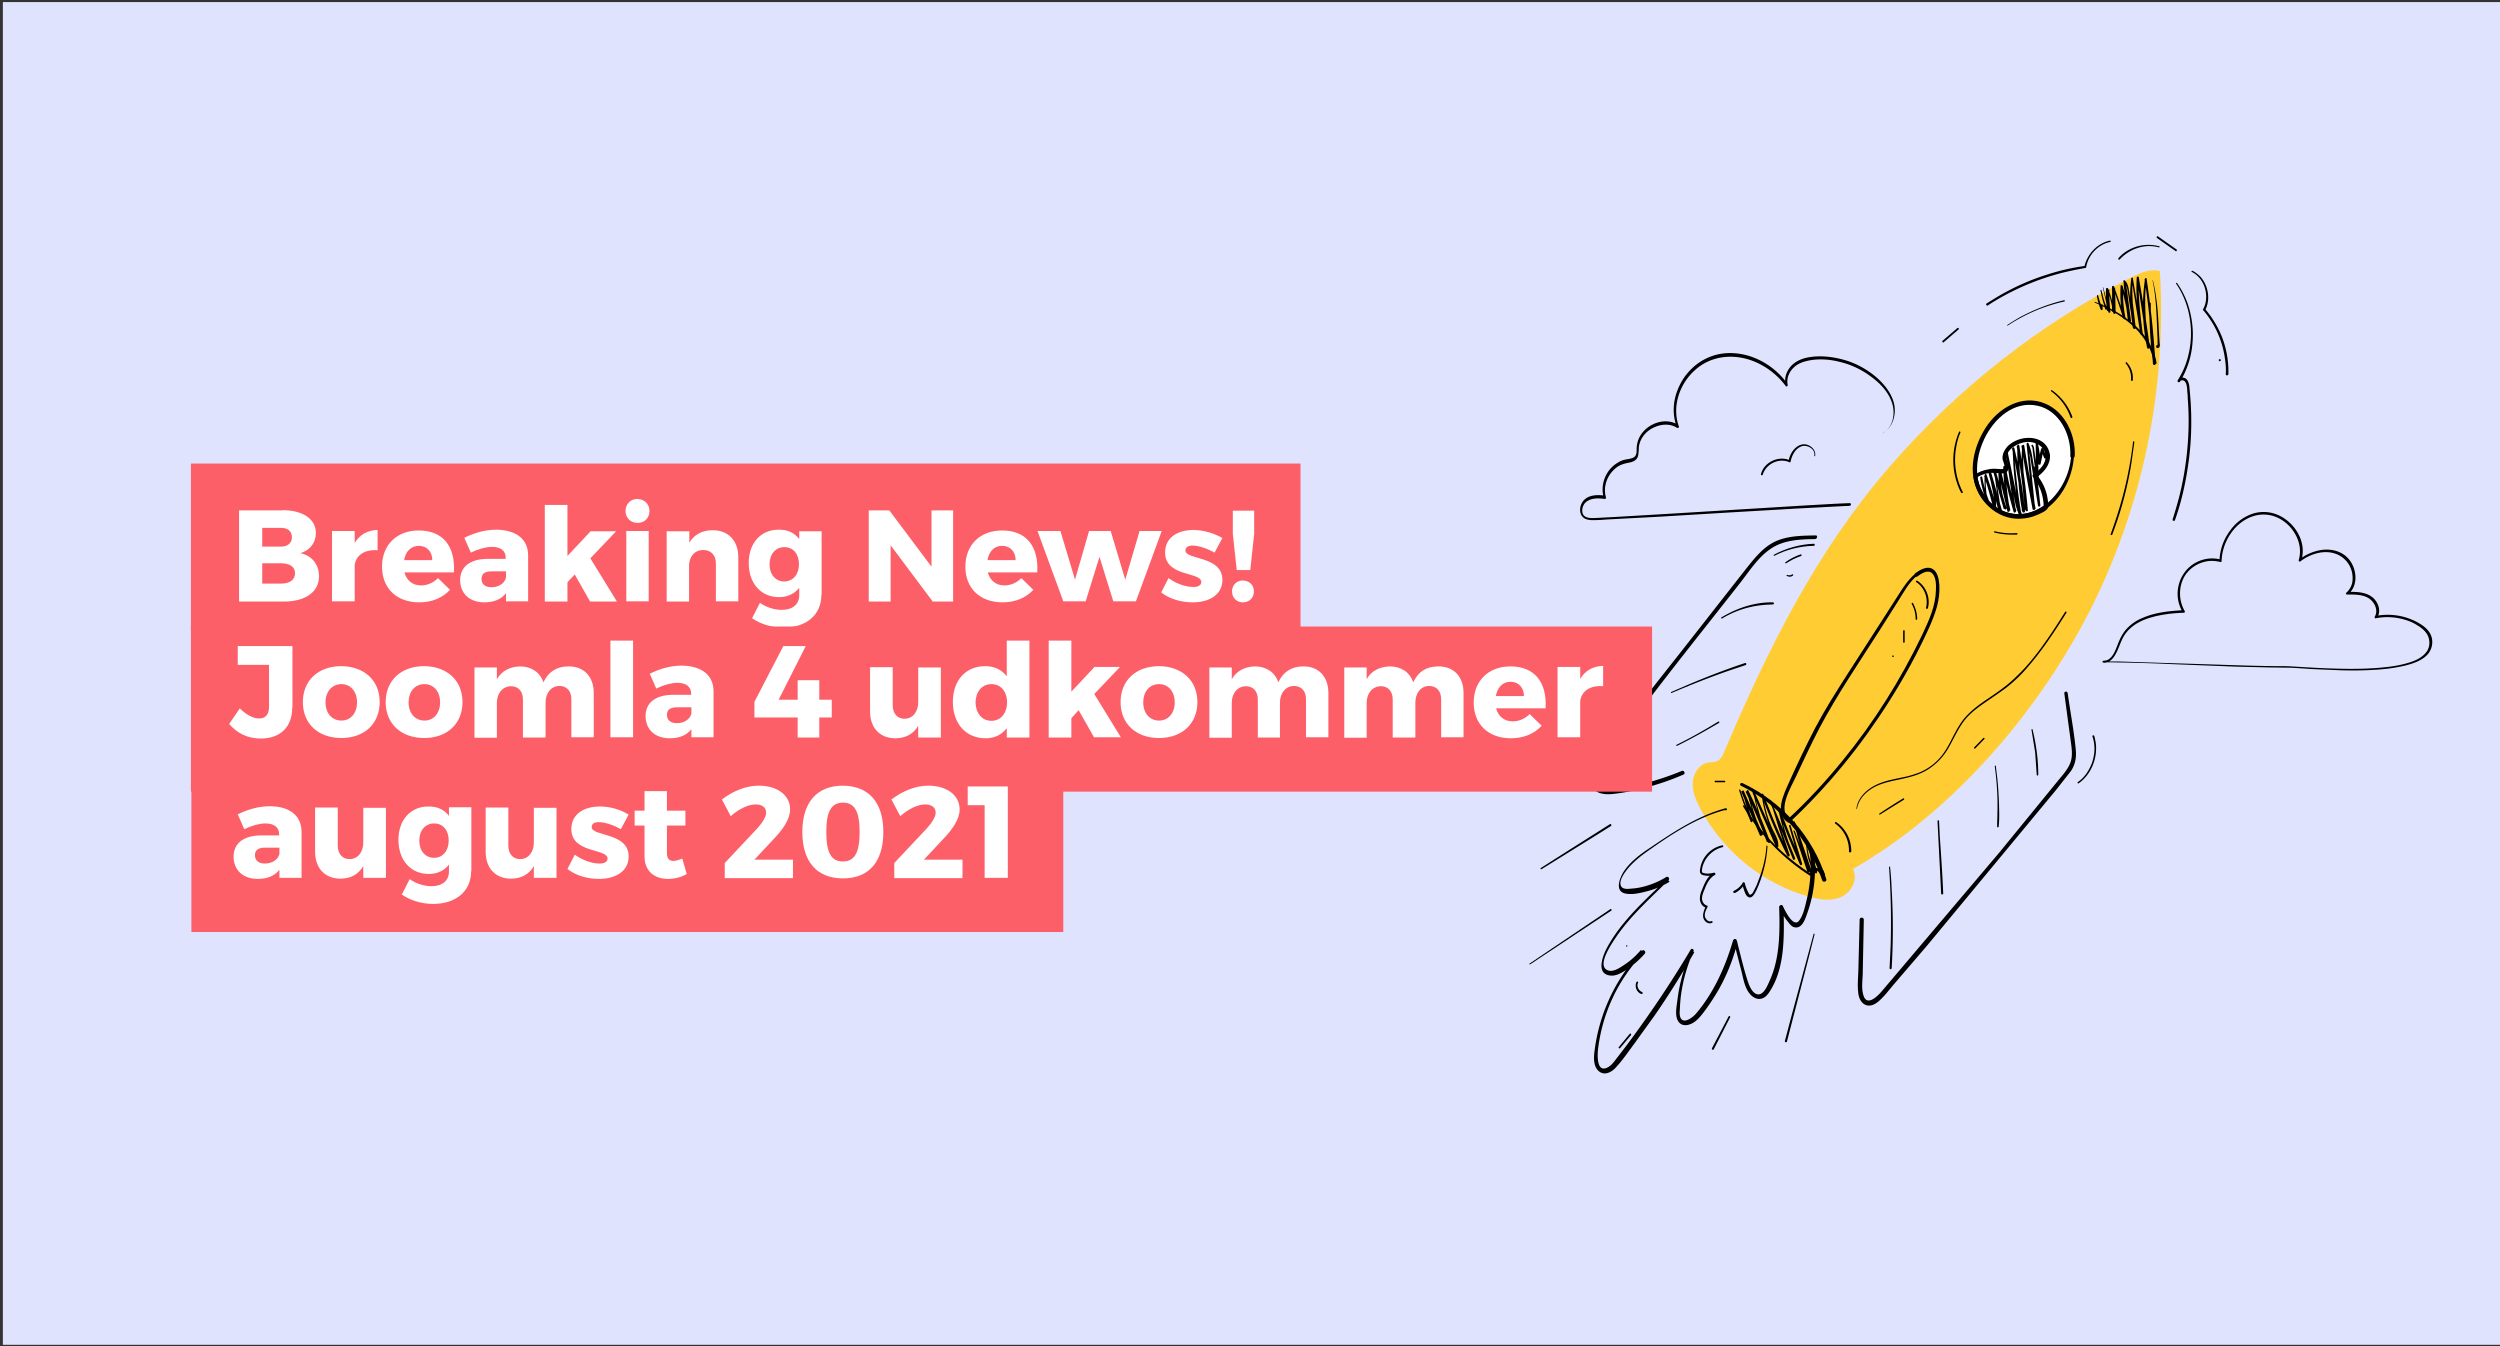
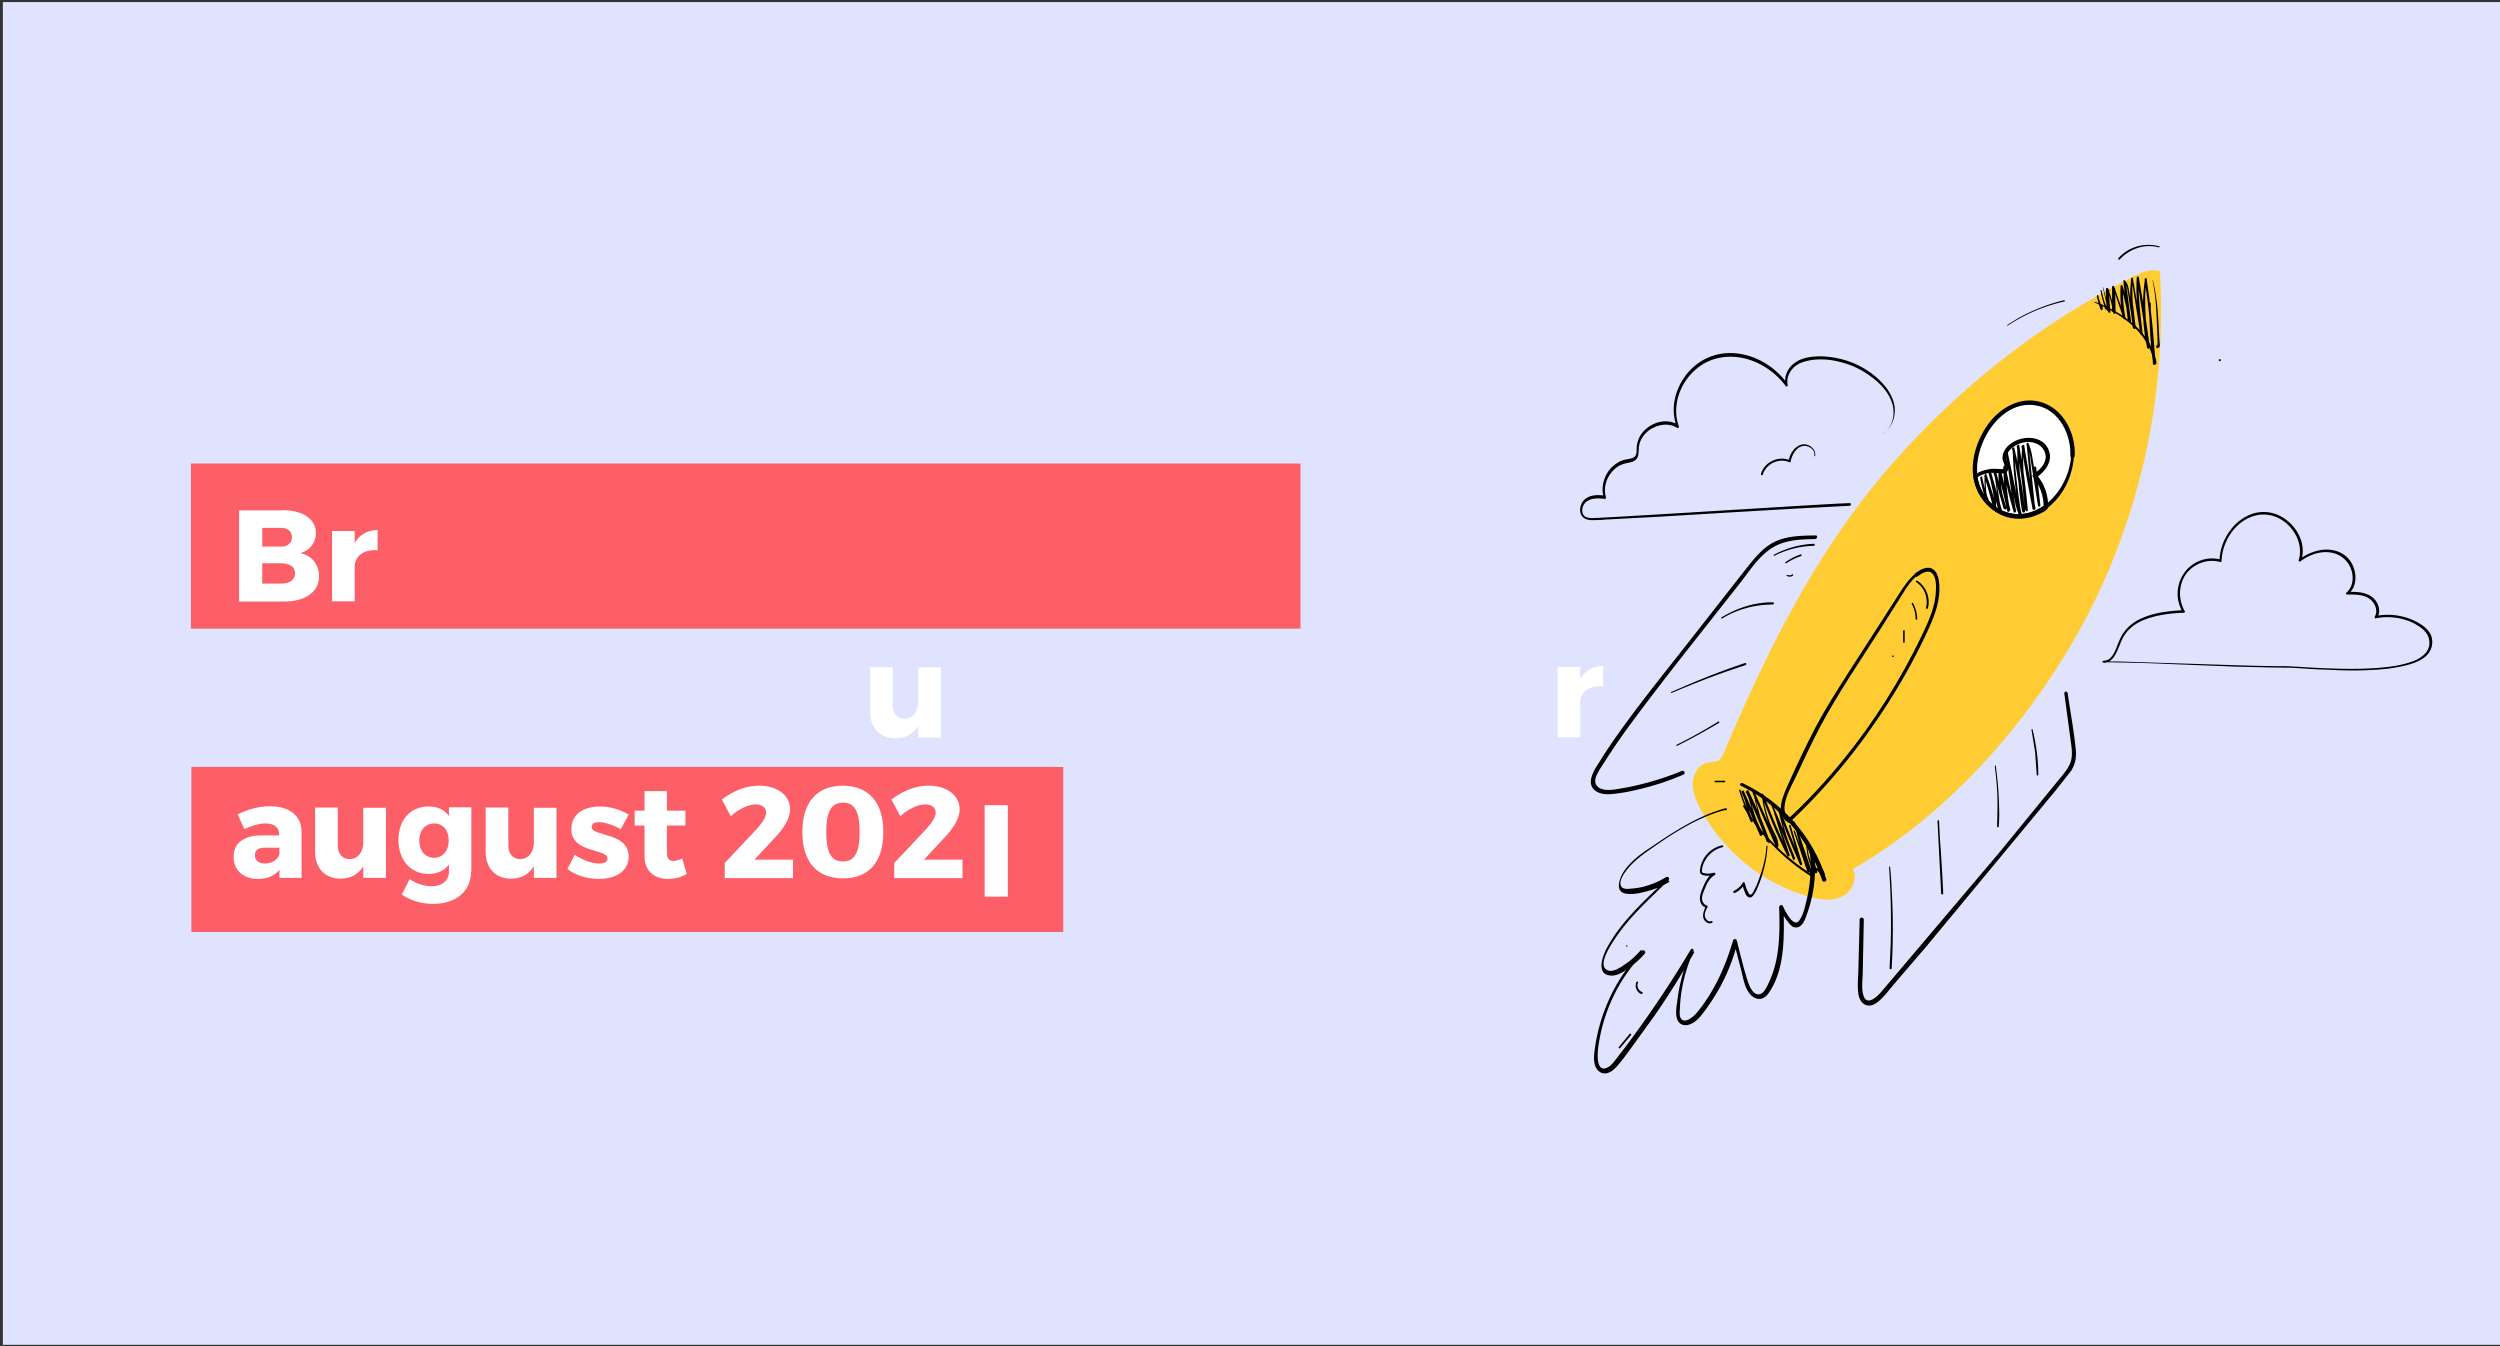
<svg xmlns="http://www.w3.org/2000/svg" viewBox="0 0 960 517">
  <rect x="0" y="0" width="960" height="517" fill="#333333" stroke="none" />
  <path fill="#e0e3fe" d="M1.1.8h960v515.6H1.1z" />
  <path d="M829.2 94.6a15.69 15.69 0 0 0-12.8 2c-1.1.7-2 1.5-2.9 2.5-.3.4.2.9.5.5 3.8-4.1 9.6-6.1 15-4.6.1 0 .2 0 .3-.2.1-.1 0-.2-.1-.2zM624.7 363.5c.1 0 .3-.1.2-.3 0-.1-.1-.2-.2-.3-.1 0-.3.1-.2.3-.1.2 0 .3.2.3zm-2.6 39l4.2-5c.3-.3-.2-.8-.5-.5l-4.2 5.1c-.2.2.2.7.5.4z" />
  <path fill="#fc3" d="M802.2 235.1c-20.1 39.1-52.7 76.9-90.7 98.6 2.1 3.8-.5 8.9-4.4 10.7s-8.4 1.1-12.5-.1c-17.8-5-32.8-17.2-41.7-33.8-1.6-3-3-6.3-2.9-9.8.1-3.4 2.2-7 5.5-7.8 1.5-.3 3.1-.1 4.4-.9 1-.7 1.6-1.9 2.1-3.1 16.9-39.7 35.4-77.2 63.7-109.8 26.1-30 57.8-55 93-72.7 3.3-1.7 7.1-3.3 10.7-2.3 2.7 45.6-6.7 90.8-27.2 131z" />
  <path d="M668.5 301.7c14.8 7.3 26 20.4 31.2 36.3.3 1 1.9.6 1.6-.4-5.1-16.4-17-29.7-32.2-36.9-.7-.3-1.3.7-.6 1h0z" />
  <path d="M662.5 310.4c-10.6 2.9-19.8 9-28.8 15.1-3.8 2.5-7.6 5.3-10.2 9.2-1.7 2.7-3.6 7.9 1.1 8.5 2.7.4 5.8-.4 8.4-1.1 2.9-.8 5.6-2 8.1-3.5l-.9-1.2c-8.4 8.2-17.6 16.2-23.2 26.7-1.6 3-4.2 9.9 1.3 10.5 2.3.3 4.6-1.1 6.5-2.4 2.5-1.7 4.8-3.7 6.8-6 .6-.7-.4-1.8-1.1-1.1-10 10.4-16.4 24-18.2 38.5-.3 2.4-.5 5.6 1.4 7.5 2.2 2.2 5.1.7 6.8-1.2 2.6-2.8 4.9-6.2 7.2-9.3l7.5-10.4c5.5-7.9 10.6-16.1 15.4-24.5l-1.1-.7c-2.8 6.1-4.6 12.6-5.4 19.2-.3 2.4-1.1 6.1.5 8.2 1.2 1.6 3.2 1.5 4.9.7 2.3-1.1 3.8-3.2 5.4-5.3a88.21 88.21 0 0 0 5.3-8.2c3.1-5.6 5.5-11.6 7-17.9h-1.4l2.7 10.4c.7 2.6 1.1 5.4 2.3 7.8 1.9 3.8 5.7 5.3 8.4 1.4 6.4-9.3 5.9-22 5.7-32.9l-1.4.4c.7 1.7 1.6 3.3 2.7 4.7.8 1 1.7 2.4 3 2.6 2.7.5 3.9-2.9 4.6-4.9 2.7-7.3 3.7-15.2 2.9-22.9-.1-1-1.7-1.1-1.6 0 .5 5.9 0 11.8-1.4 17.5-.6 2.5-1.3 5.8-2.9 7.8-2.2 2.7-5.4-4-6.2-5.7-.3-.7-1.4-.3-1.4.4.3 9.5.3 19.7-3.7 28.4-.8 1.8-2.3 5.6-4.7 5.1-1.9-.4-3-3.1-3.6-4.8-1.7-5.2-2.9-10.6-4.3-15.9-.1-.4-.5-.6-.9-.5-.2.1-.4.3-.5.5-2.9 10-7.4 20.1-14.2 28.1-1.2 1.4-5 4.5-6.1 1.3-.4-1.2-.1-2.7-.1-3.9.1-1.5.2-3 .4-4.5.8-5.8 2.4-11.4 4.8-16.7.4-.8-.7-1.5-1.1-.7-7.6 12.8-15.9 25.1-24.8 37l-3.3 4.3c-1.1 1.4-2.2 3.1-3.8 3.9-4.1 2.1-3.9-4.3-3.7-6.6 1.6-14.2 7.8-27.3 17.6-37.4l-1.1-1.1c-1.7 2-3.6 3.8-5.8 5.3-1.8 1.2-4.7 3.4-6.9 2.5-4.6-1.8 1.9-10.8 3.4-13.1 5.6-8.1 13-14.6 19.9-21.5.3-.3.3-.8 0-1.1-.2-.2-.6-.3-.9-.1-2.6 1.6-5.4 2.8-8.4 3.6-1.5.4-3.1.7-4.7.8-1.1.1-3 .4-3.9-.5-2-2.1 1.8-6.7 3.2-8.2 1.8-1.9 3.8-3.6 5.9-5.1 9.3-6.6 19.2-13.3 30.3-16.3 1.4.3 1.1-.9.3-.7h0zm-3.8-10h3.5c.2 0 .3-.2.3-.3 0-.2-.1-.3-.3-.3h-3.5c-.2 0-.3.1-.3.3.1.2.2.3.3.3z" />
  <path d="M669.3 309.6c6.5 10.9 15.4 20.2 26.1 26.9.4.3.8-.4.4-.7-8.2-5.2-15.5-11.8-21.4-19.6-1.7-2.2-3.2-4.5-4.6-6.9-.3-.1-.7.1-.5.3z" />
  <path d="M667.8 303.4c1.3 4.2 2.8 8.2 4.5 12.2a.34.34 0 0 0 .6-.3l-1.8-5.8-1.9-5.8-.6.2 7.2 16.9c.2.4.9.1.8-.3-1-2.8-2.1-5.5-3-8.3l-2.6-8.5-.7.3c3.1 6.3 5.8 12.8 8.2 19.4l.8-.2c-2.4-6.2-4.3-12.6-5.9-19.1l-.5.2 9.1 21c.1.2.4.3.6.1.1-.1.2-.1.2-.2.4-2.7-1.4-5.1-2.4-7.4-1.1-2.6-2-5.2-2.6-8-.4-1.6-.7-3.1-.9-4.7l-.6.1c2.4 6.2 4.8 12.4 7.6 18.4.8 1.7 1.6 3.4 2.5 5.1.1.2.4.3.6.1.2-.1.2-.3.2-.5-1.1-3.5-2.3-6.9-3.5-10.3l-3.6-10.3-.5.1 7 17.4c.6 1.6 1.3 3.2 1.9 4.8.2.4.9.1.7-.3-2.5-6.1-4.5-12.4-5.8-18.9l-.7.2c2 5.5 4.2 11 6.5 16.4.7 1.5 1.3 3.1 2 4.6.2.5 1 .1.8-.4l-4.4-14.6c-.1-.2-.2-.3-.4-.2s-.3.2-.2.4l4.2 14.7.8-.4-4.4-10.3-4.1-10.4c-.1-.2-.3-.3-.4-.2-.2.1-.3.2-.2.4 1.4 6.4 3.3 12.8 5.7 18.9l.8-.2c-2.3-5.8-4.8-11.5-7.2-17.2a100.86 100.86 0 0 1-2-4.9c-.1-.3-.5-.1-.4.2 1.2 3.4 2.2 6.9 3.3 10.4l3.4 10.4.8-.3c-3.1-5.8-5.6-11.9-8.1-18.1l-2.1-5.2c-.1-.3-.7-.3-.6.1.4 3.5 1.2 6.9 2.3 10.2.6 1.6 1.2 3.3 2 4.8.7 1.6 1.6 3.2 1.4 5l.8-.2-9.3-20.9c-.1-.3-.6-.1-.5.2.7 3.3 1.5 6.5 2.5 9.7.9 3.2 2 6.4 3.2 9.5.2.5 1 .3.8-.2-2.4-6.7-5.2-13.2-8.3-19.6-.2-.4-.8-.1-.7.3l2.5 8.6c.9 2.8 1.9 5.6 3.1 8.4l.7-.4-7.4-16.8c-.1-.3-.7-.1-.6.2.6 1.9 1.1 3.9 1.7 5.9l1.8 5.8.6-.3a88.31 88.31 0 0 1-4.8-12c-.2-.2-.6-.1-.5.1h0zm20.9 15.7l2.7 7.8 2.6 7.8c.2.5.9.3.8-.2L692 325l-1.4-4.7-1.5-4.8-.4.1c.4 1.7 1.1 3.4 1.6 5.1l1.6 5 3.3 10.2a.55.55 0 0 0 .5.3c.1 0 .2-.1.2-.2 1.2-1.7-.1-3.9-.7-5.5-.8-2.3-1.2-4.7-1.3-7.1l-.5.1 2 5.7 1.5 5.9a.55.55 0 0 0 .5.3c.1 0 .2-.1.3-.3l.3-1.3-.6.2c.7.4 1.2 1.1 1.6 1.8.1.2.4.3.5.1l.2-.2.4-1.2-.7.1.6 1.3c.2.5.9.1.7-.4l-.6-1.3c-.1-.2-.4-.3-.5-.1l-.2.2-.4 1.2.7-.1c-.4-.9-1.1-1.6-1.9-2.1-.2-.1-.4 0-.5.2v.1l-.3 1.3h.8c-1-3.9-2.2-7.8-3.7-11.5-.1-.3-.5-.3-.5.1a24.44 24.44 0 0 0 .9 6.6c.3 1 .7 1.9 1 2.9.3.9.5 1.9-.1 2.7l.7.1-3.4-10.1-1.7-5c-.6-1.7-1.1-3.4-1.8-5.1-.1-.3-.5-.2-.4.1.6 1.6.9 3.3 1.3 4.9s.9 3.1 1.3 4.7l2.8 9.5.8-.2c-.9-2.6-2-5.2-2.9-7.7l-2.9-7.8c-.3-.3-.6-.2-.5 0h0zm-27.3 5.5c-2.5.5-4.8 1.9-6.4 4-.8 1-1.4 2.2-1.8 3.5-.2.6-.3 1.3-.4 1.9-.1.7 0 1.3.5 1.7.6.5 1.6.5 2.3.6 1 0 1.9-.1 2.9-.3l-.4-.9c-2.4 1.3-3.5 4-4.5 6.5-.6 1.4-1.1 3-.7 4.5.3 1.2 1.2 2.3 2.5 2.5l-.4-.6c-.6 1.5-1.5 3.4-.7 5 .6 1.2 2 2 3.2 1.3.4-.2 0-.7-.3-.6-1 .5-2-.5-2.4-1.4-.5-1.3.3-2.9.9-4 .1-.2 0-.5-.2-.6h-.1c-1-.3-1.7-1.3-1.8-2.4-.1-1.4.5-2.7 1-3.9.8-2.1 1.9-4.3 3.9-5.4.5-.3.1-1-.4-.9-1.3.4-2.8.5-4.1.1-.6-.2-.5-.9-.4-1.5s.2-1.1.4-1.6a10.8 10.8 0 0 1 4.1-5.3c1-.7 2.2-1.2 3.4-1.5.4-.2.3-.7-.1-.7h0zm16.9.3c-.2 3.4-.9 6.7-1.9 9.9-.5 1.6-1.1 3.1-1.7 4.7-.3.8-.7 1.5-1.1 2.3-.3.6-.6 1.4-1.3 1.7-.4.2-.6-.1-.8-.5l-.6-1.2c-.4-.9-.7-1.8-.9-2.7-.1-.2-.3-.4-.6-.3-.1 0-.2.1-.2.2-.8 1.4-2 2.4-3.4 3.1-.5.2-.1 1 .4.8 1.5-.7 2.8-1.9 3.7-3.4l-.8-.1c.1.9.4 1.8.7 2.7.3.7.6 1.7 1.3 2.2 1.6 1.2 2.7-1.2 3.3-2.3 1.6-3.4 2.7-7 3.5-10.7.4-2.1.7-4.2.8-6.2.1-.5-.4-.5-.4-.2h0zm-49.9 52.2c-.8 1.7.1 4 1.9 4.6.5.1.7-.6.2-.8-1.3-.5-2.1-2.2-1.5-3.5.1-.2 0-.4-.1-.5-.2 0-.4.1-.5.2h0zm164.3-110.8l2.4 17.8c.4 3 1 6.2-.2 9.1-1.1 2.6-3.1 4.7-4.8 6.8l-22.3 27.3-45.5 53.7c-1.8 2-5.6 5.5-6.8 1-.8-2.7-.2-6-.2-8.8l.4-20c0-1.1-1.6-1.1-1.6 0l-.5 19.7c-.1 2.8-.4 5.8 0 8.6.2 1.7 1 3.5 2.6 4.3 1.9.9 3.8-.1 5.3-1.4 2.2-1.9 4-4.4 5.9-6.6l12.6-14.7 49.4-59.6 5.9-7.5c1.6-2.5 2.1-5.1 1.8-8.1-.7-7.3-2.1-14.5-3.1-21.7-.2-1-1.4-.7-1.3.1h0zm-95.5-60.7c-5.1.1-10.4.1-15.2 2.2-4.9 2.2-8.2 6.5-11.5 10.6l-23.6 30.1c-7.6 9.7-15.3 19.2-22.5 29.1-3.6 4.9-7.1 9.9-10.3 15.1-2 3.1-5.5 8.4-1.1 11.2 1.8 1.1 4.1 1.2 6.1 1 3-.3 6-.8 8.9-1.5 6.3-1.4 12.6-3.4 18.5-6 .8-.3.2-1.7-.6-1.4-5.1 2.1-10.2 3.8-15.5 5.1-2.3.6-4.7 1.1-7 1.5-2.4.4-5 1-7.4.6-2.8-.5-4.2-2.4-3-5.3 1.1-2.4 2.7-4.6 4.1-6.8 2.9-4.5 6-9 9.2-13.3 13.6-18.4 28-36.2 42.1-54.2 3.5-4.5 6.8-9.7 11.6-12.9 5-3.4 11.2-3.6 17-3.7 1-.2 1-1.5.2-1.4h0z" />
  <path d="M735.6 220.2c-2.6 2.1-4.4 4.8-6.2 7.6l-6.8 10.6-13.4 20.8c-4.2 6.6-8.4 13.2-12.1 20.2-3.6 6.9-6.9 13.9-10.1 21-1.9 4.3-5.8 11.9-.5 15.4.3.2.6.1.8-.1 14.6-13.7 27.4-29.4 38.2-46.5 5.7-9 10.8-18.3 15.2-28 2.4-5.4 4.4-10.7 4-16.7-.2-2.1-.6-4.7-2.4-5.9-2.2-1.5-5 .2-6.8 1.5-.8.6 0 1.8.7 1.3 1.5-1.1 4.2-3 5.9-1.1 1.3 1.5 1.4 4.2 1.3 6.1-.1 6.4-2.7 11.8-5.3 17.4-8.3 17.3-18.5 33.5-30.5 48.2-6.5 8-13.5 15.6-21.1 22.6l.8-.1c-5.1-3.3.6-12.5 2.3-16.2 2.9-6.3 5.9-12.6 9.1-18.8 6.9-13 15.2-25.1 23.1-37.5l6.9-10.9c2.2-3.4 4.2-7.4 7.4-10 .7-.3.1-1.3-.5-.9zm-54.2-6.8c4.7-2.4 9.8-3.7 15.1-3.8.5 0 .5-.8 0-.8-5.3.2-10.6 1.7-15.3 4.2-.3.2 0 .6.2.4zm4.5 2.9c1.8-1.2 3.7-2.1 5.7-2.8.4-.1.2-.8-.2-.6-2.1.7-4 1.7-5.8 3-.2.2 0 .6.3.4h0z" />
  <path d="M686 221c.7.6 1.8.6 2.5 0 .1-.1.1-.3 0-.4s-.3-.1-.4 0h0s-.1.1 0 0c0 0-.1 0-.1.1 0 0-.1 0-.1.1h-.1c-.1 0-.2 0-.2.1h-.1c-.1 0 .1 0 0 0h-.1-.1-.1s-.1 0 0 0h-.1-.1-.1-.1c-.1 0-.2-.1-.2-.1-.1-.1-.3 0-.4.1-.3-.1-.3 0-.2.1h0zm-44.1 45.1c7.3-3.1 14.6-6 22.1-8.6l6.3-2.1c.5-.2.3-.9-.2-.8-7.5 2.5-15 5.4-22.3 8.5l-6 2.6c-.3.1-.1.5.1.4h0zm2.1 20.3c5.5-2.7 10.8-5.7 16.1-8.8.1-.1.2-.3.1-.4s-.3-.2-.4-.1c-5.2 3.2-10.5 6.2-16 8.9-.3.1 0 .5.2.4h0zm17.3-48.9c4.6-2.8 9.7-4.5 15-5.1 1.5-.2 3-.2 4.5-.3.2 0 .4-.2.4-.4s-.2-.4-.4-.4c-5.4-.1-10.8 1.3-15.7 3.6-1.4.7-2.8 1.4-4.1 2.2-.1.1-.1.2-.1.3.2.1.3.2.4.1h0zm64.1 95.5c.7 10.1.9 20.2.6 30.3l-.4 8.5c0 .5.7.5.8 0a255.25 255.25 0 0 0 0-30.3c-.1-2.8-.3-5.7-.6-8.5.1-.3-.4-.3-.4 0h0zm18.6-17.7l1.1 21.7.3 6.1c0 .5.8.5.8 0-.3-7.2-.8-14.5-1.3-21.7l-.3-6.1c0-.4-.6-.4-.6 0h0zm22-21c.8 6 1.2 12 1 18 0 1.7-.1 3.4-.1 5.1 0 .4.6.4.6 0 .3-3 .2-6.1.1-9.1s-.3-6.1-.6-9.1l-.6-5c.1-.4-.4-.2-.4.1h0zm14.1-14l1.4 8.6.6 8.6c0 .2.2.3.3.3.2 0 .3-.1.3-.3 0-5.8-.8-11.7-2.2-17.4-.1-.2-.5-.1-.4.2h0zm-44.3-56.8c3.2 2.1 4.7 6.1 3.8 9.9 0 .2.1.4.3.4s.4-.1.4-.2c1.1-4-.7-8.5-4.1-10.6-.2-.1-.4 0-.4.1-.2.1-.1.3 0 .4h0zm-1.7 8.4a11.94 11.94 0 0 1 1.5 5.8c0 .2.1.3.3.3.1 0 .3-.1.3-.3 0-2.1-.6-4.2-1.6-6.1-.1-.1-.2-.2-.3-.1-.2.1-.3.2-.2.4h0zm-3.3 10.4v4.2c0 .2.1.3.3.3s.3-.1.3-.3v-4.2c0-.2-.1-.3-.3-.3s-.3.2-.3.3h0zm-3.9 10c.2 0 .3-.2.3-.3 0-.2-.1-.3-.3-.3s-.3.2-.3.3c0 .2.1.3.3.3zm77.5-136.1c8 3.5 16.2 8.3 20.5 16.5 1.1 2.1 1.9 4.4 2.3 6.8.1.6 1 .3.9-.2-1.5-9.2-8.7-15.9-16.4-20.1-2.3-1.2-4.7-2.3-7.2-3.3-.1-.1-.3.2-.1.3zm48 22.5c.2 0 .4-.2.4-.4s-.2-.4-.4-.4-.4.2-.4.4.2.4.4.4z" />
  <path d="M805.2 113.7c.3 1.8.8 3.6 1.5 5.2.2.4.7.2.7-.2v-1.6c0-.3-.4-.4-.5-.1-.1.6-.2 1.1-.2 1.7l.7-.2c-.7-1.6-1.3-3.2-1.7-5 0-.4-.5-.2-.5.2h0zm1.4-2.1c.2 1.2.5 2.4.8 3.6l1 3.5c.1.2.3.3.5.2.1 0 .3-.2.3-.3 0-.5-.1-1-.4-1.3-.3-.4-.9 0-.6.4.2.3.3.6.2 1l.7-.1-1.2-3.5-.9-3.5c0-.5-.5-.3-.4 0h0z" />
  <path d="M807.6 110.9l2 8.9c.1.4.8.4.8-.1-.3-2.8-.5-5.6-.4-8.5l-.7.1c1 2.9 1.7 5.9 2.2 8.9.1.5.9.4.9-.1l-.2-9.6-.7.1 3.9 11.7c.1.2.3.4.5.3a.55.55 0 0 0 .3-.5 46.65 46.65 0 0 1-.9-11.8l-.7.1c1.2 4.2 2.2 8.6 2.8 12.9.1.5 1 .4.9-.1l-1-7.5c-.3-2.5-.6-5-1.1-7.6l-.5.3c.9.8 1.1 2.2 1.3 3.3.3 1.6.5 3.2.7 4.7l1.5 9.6c.1.6 1 .4.9-.3l-1.1-9.3c-.2-3.1-.3-6.3.1-9.4h-.6l1.7 10.6 1.7 10.6c.1.5 1 .4.9-.1-.9-7.1-1.8-14.3-1.5-21.5l-.8.1c1.2 6.9 2.2 13.8 3.2 20.7.3 2 .5 3.9.7 5.9l1-.1c-1.3-6.7-1.8-13.6-1.6-20.4.1-1.9.3-3.8.4-5.7l-.7.1c1.3 8.4 2.2 16.9 2.8 25.3.2 2.4.3 4.8.4 7.2h1c-.8-6-1.4-11.9-1.7-18-.1-1.7-.1-3.5-.1-5.2 0-.2-.2-.3-.3-.3-.2 0-.3.2-.3.3a184.81 184.81 0 0 0 .9 18.2l.6 5.1c.1.6 1 .4.9-.1a366.17 366.17 0 0 0-2.4-25.5l-1-7.2c-.1-.2-.2-.3-.4-.2-.1 0-.2.1-.2.2-1 6.8-1.1 13.8-.2 20.7.2 2 .6 3.9 1 5.8.1.7 1.1.4 1-.3-.9-7-2-13.9-3.2-20.8-.3-2-.7-3.9-1-5.9-.1-.5-.7-.3-.8.1-.4 7.2.4 14.4 1.3 21.5l.9-.1-1.9-10.6-1.8-10.6c-.1-.4-.5-.2-.6.1-.4 3.2-.5 6.4-.4 9.5.2 3.2.6 6.3 1 9.5l.9-.3c-.5-3.3-1.1-6.6-1.7-9.9-.3-1.6-.5-3.2-.8-4.8-.2-1.2-.6-2.4-1.5-3.2-.2-.2-.6-.1-.5.2.2 2.5.5 5.1.8 7.6l.9 7.5.9-.3c-.7-4.4-1.7-8.7-2.9-12.9a.55.55 0 0 0-.5-.3c-.2 0-.3.2-.3.4-.2 4 0 8.1.8 12l.8-.2-4.1-11.7c-.1-.2-.3-.3-.5-.2-.1 0-.2.2-.3.3.1 3.2 0 6.4 0 9.6l.9-.1c-.5-3-1.3-6-2.4-8.8-.1-.2-.3-.3-.5-.2-.1 0-.3.2-.3.3-.1 2.8.1 5.7.4 8.5l.8-.1-2.2-8.8c0-.1-.2-.2-.3-.2.2.3.2.5.2.6h0zm19-3.1c1.4 6.5 1.5 13.3 1.8 19.9 0 .9.1 1.9.1 2.8v1.4.7.1c-.1.1 0 .2.2.2.4.1.3.2-.1.4l-.3-.1h0c.4.4 1-.2.6-.6-.5-.4-1.1.1-.9.7.2.7 1.1.3 1.3-.2.1-.4.1-.8 0-1.2l-.1-1.6c-.1-1.1-.1-2.2-.2-3.3-.2-4.2-.4-8.4-1-12.5-.3-2.3-.7-4.5-1.3-6.8 0-.1-.1-.1-.2-.1.1 0 .1.1.1.2h0z" />
  <path fill="#fff" d="M795.9 175.2c-.6 10.8-9.1 23-20.6 23.1-5.4 0-10.6-2.9-13.7-7.4s-4-10.5-2.7-15.8c1.5-6.2 5-12.9 10.1-16.7 4.1-3.1 9.4-4.5 14.3-3.2 8.1 2.1 13.1 11.4 12.6 20z" />
  <path d="M795.3 175.2c-.5 7.2-4.3 14.4-10 18.7-6.4 4.9-15 4.8-20.9-.9-6.8-6.5-6.2-16.3-2.5-24.3 3.7-7.9 11.4-14.9 20.5-12.9 8.4 1.8 13 11.1 12.6 19.3 0 1.1 1.6 1.1 1.7 0 .4-8.1-3.7-16.9-11.3-20.1-8.9-3.8-18.2 1.7-23 9.4-5 7.9-7.2 18.6-1.5 26.8 5 7.2 14.3 9.7 22 5.9 8-3.9 13-13.1 13.5-22 .1-.6-1-.6-1.1.1z" />
  <path d="M787.2 174.8c-1-7.7-10.4-8.2-15.4-4.2-1.2.9-2.1 2.2-2.6 3.6-.2.7-.3 1.4-.2 2.2.1.5 1.1 2.9.8 3.3-.6.8-2.7.3-3.6.3-.8 0-1.7 0-2.5.2-2 .3-3.9 1-5.5 2.2-.3.2-.4.6-.4.9 1.5 8.9 8.8 16.2 17.9 15.9 2.2-.1 4.4-.5 6.4-1.4 1.2-.5 4-1.6 4.4-3 .2-.9-.1-2.2-.2-3.2-.5-3.5-2-6.7-4.3-9.4l-.2 1.3c2.9-2 5.6-4.9 5.4-8.7 0-1-1.6-1-1.6 0 .1 3.3-2.2 5.6-4.7 7.2-.4.2-.5.7-.3 1.1l.1.1c2.7 3.2 4 7.2 4.1 11.4l.4-.7c-4.8 3.5-10.8 4.7-16.3 2.2-5.4-2.5-8.7-7.5-9.7-13.4l-.4.9c1.4-1 2.9-1.6 4.6-1.9 1.8-.3 3.5 0 5.3.1 1 0 1.8-.2 2.3-1.1.6-1.3.1-2.4-.3-3.6-1.1-3.9 3.2-6.5 6.3-7.2 3.5-.8 8 .8 8.5 5 .3.9 1.8.9 1.7-.1z" />
  <path d="M760.4 183.4c.5 3.2 1.3 6.3 2.4 9.3.1.2.2.3.4.2s.3-.2.2-.4c-.8-3.2-1-6.5-.8-9.8l-.7.1c1.4 4.1 2.5 8.3 3.6 12.6.1.6.8.4.9-.1.3-2.3-.2-4.6-.7-6.9l-1.4-6.9-.7.2 3.9 14.7c.2.6 1 .3.9-.3l-2.3-15.1-.7.2c.7 2.4 1.4 4.7 2 7.1s1.4 4.7 2 7.1l.9-.3c-1.5-4.7-2.2-9.6-2.2-14.5l-.9.1 3.6 15.5c.1.6 1 .4 1-.3-.9-5.5-1.6-11.1-1.7-16.6l-.9.1c1 5.8 2.4 11.5 4 17.1.1.3.3.4.6.3.2-.1.4-.3.3-.6-.8-6-1.8-11.9-2.7-17.9-.3-1.7-.5-3.4-.8-5.1l-.7.2 3.9 19.5c.3 1.7.9 3.3 1.5 4.9.2.5 1 .1.9-.4-1.1-6.6-1.9-13.1-2.5-19.8-.2-1.9-.3-3.7-.4-5.6l-.7.1c1.4 6.2 2.5 12.5 3.3 18.8.2 1.8.4 3.6.5 5.4l1-.1c-1.3-6.4-1.8-13-2-19.5-.1-1.8-.1-3.7-.2-5.5l-.8.1c1.1 6.3 2 12.7 2.6 19.1.2 1.8.4 3.6.5 5.4l.9-.1c-1-6.3-1.4-12.8-1.5-19.2 0-1.8 0-3.6.1-5.4l-.8.1c.6 3.2 1 6.4 1.6 9.5.5 3.1 1.1 6.3 1.7 9.4.3 1.8.7 3.6 1 5.4.1.5 1 .4 1-.1l-2-19.5-.6-5.6-.7.2c1.3 2.7 1.5 5.8 2 8.7l1.5 9.5.9 5.5c.1.5 1 .4.9-.1l-1.6-14.6c-.1-.5-.9-.5-.8 0l1.5 14.6.9-.1-1.6-9.6-1.6-9.5c-.3-1.6-.7-3.2-1.4-4.7-.1-.2-.4-.3-.5-.1-.1.1-.2.2-.2.3l1.9 19.5.6 5.6 1-.1c-1.3-6.3-2.4-12.6-3.5-18.9l-.9-5.4c-.1-.5-.8-.3-.8.1a104.65 104.65 0 0 0 .6 19.4c.2 1.8.4 3.6.7 5.4.1.5 1 .4.9-.1-.6-6.5-1.3-12.9-2.4-19.3l-.9-5.5c-.1-.5-.8-.4-.8.1.1 6.6.2 13.2 1.1 19.8.2 1.9.5 3.7.9 5.5.1.5 1 .4 1-.1-.6-6.4-1.6-12.8-2.9-19.1l-1.2-5.3c-.1-.2-.3-.3-.4-.2-.1 0-.2.2-.3.3.2 3.4.3 6.7.6 10s.7 6.6 1.2 10l.9 5.6.9-.4c-1.3-2.8-1.8-6-2.4-9l-2-9.7c-.4-1.8-.8-3.6-1.1-5.4-.1-.5-.7-.3-.7.2l2.5 18c.2 1.7.5 3.4.7 5.1l.9-.3c-1.7-5.6-3.1-11.3-4.1-17-.1-.5-.9-.4-.9.1 0 5.7.8 11.3 1.7 16.9l1-.3-3.7-15.5c-.1-.2-.3-.4-.6-.3-.2.1-.3.2-.3.4-.1 5 .7 10 2.2 14.8.2.6 1.1.3.9-.3-.8-2.3-1.4-4.7-2.1-7.1s-1.4-4.7-2-7.1c-.1-.4-.8-.3-.7.1l2.1 15.2.9-.3-4.2-14.7c-.1-.2-.3-.3-.5-.2s-.3.3-.2.4c.4 2.2.8 4.5 1.3 6.7.4 2.3.9 4.5.6 6.8l.9-.1c-1.1-4.2-2.4-8.4-3.8-12.5-.1-.2-.3-.3-.4-.2-.1 0-.2.2-.3.3-.2 3.4.1 6.7.9 10l.7-.2c-1.2-3-2-6.1-2.6-9.2-.3.1-.8.2-.7.5h0z" />
-   <path d="M780.1 171.3c.3.3.4.8.4 1.2.1.5.1 1.1.2 1.6l.4 3.1.8 6.2c0 .3.2.4.5.4.2 0 .4-.2.4-.4l-.1-6.5-.2-6.5-.7.1c.6 2.5.9 5 .9 7.5 0 .5.8.7.9.1l1.1-5.3h-.9l1.1 2.9c.1.4.7.6.9.1l.7-1.5-.8.1c.2.3.4.6.4.9 0 .7 1 .7 1 0a2.34 2.34 0 0 0-.7-1.7c-.2-.2-.5-.2-.7 0l-.1.1-.7 1.5.9.1-1.1-2.9c-.1-.3-.4-.4-.6-.3-.2 0-.3.2-.3.3-.5 1.7-.8 3.5-1.1 5.3l.9.1c-.2-2.6-.5-5.2-1.1-7.7a.55.55 0 0 0-.5-.3c-.2 0-.3.2-.3.4l.1 6.5.1 6.5.9-.1-1.1-6.7-.5-3.3c-.1-.8-.1-1.8-.8-2.4-.2.2-.5.4-.3.6h0zm55.5-62.4c2.9 4.2 4.7 9.1 5.4 14.2s.3 10.3-1.2 15.2c-.8 2.8-2.1 5.4-3.6 7.8l.9.4c.2-.5.9-.5 1.3-.4.7.2 1 1 1.2 1.6a10.68 10.68 0 0 1 .3 2.5c.1 1 .2 1.9.2 2.9.3 3.8.4 7.6.3 11.4-.2 7.6-1.1 15.1-2.7 22.5-.9 4.2-2.1 8.3-3.4 12.4-.2.6.7.9.9.3 2.7-7.6 4.4-15.7 5.4-23.7 1-8.1 1.1-16.3.4-24.4l-.3-3.3c-.1-.9-.4-1.8-.9-2.5-.9-1.1-3-1.2-3.6.4-.2.5.6.8.9.4 2.7-4.4 4.4-9.5 4.8-14.7.5-5.2-.2-10.5-1.9-15.5-1-2.7-2.3-5.3-4-7.7-.2-.2-.5 0-.4.2h0zm6-4.5c3.9 1.9 6 6.5 5.5 10.8-.1 1.2-.5 2.4-1.1 3.5-.1.2-.1.4.1.5 4.5 5.3 7.4 11.8 8.3 18.7.3 1.9.4 3.9.3 5.8 0 .6.9.6 1 0 .2-7.2-1.7-14.3-5.5-20.3-1-1.7-2.2-3.3-3.5-4.8l.1.5c2.1-4.1 1.2-9.4-1.8-12.8-.9-.9-1.9-1.7-3-2.3-.4-.1-.6.3-.4.4h0zm-31.4-12c-4.8 1-8.7 5.1-9.8 10l.4-.3c-5.3.7-10.4 1.9-15.5 3.6-5 1.6-9.9 3.7-14.6 6.2-2.7 1.4-5.2 3-7.8 4.6-.5.3 0 1.1.4.8 4.4-2.9 9.1-5.4 13.9-7.5s9.8-3.8 14.9-5.1a134.37 134.37 0 0 1 8.7-1.8c.1 0 .2-.1.3-.3.8-4.8 4.6-8.7 9.2-9.7.4-.1.2-.6-.1-.5h0zm18.1-1l7.1 5c.4.3.7-.4.4-.6l-7.1-5c-.4-.3-.8.3-.4.6h0zM696.4 358.7l-8.6 31.9-2.4 9.1c-.1.2.1.5.3.5.2.1.5-.1.5-.3l8.3-32 2.3-9.1c0-.1-.1-.3-.2-.3 0 0-.2 0-.2.2h0zm-104.5-24.9l20.8-12.9 5.9-3.7c.4-.3 0-1-.4-.7l-20.7 13.1-5.8 3.7c-.1.1-.2.3-.1.4s.2.1.3.1h0zm206.3-33c4.3-3 6.8-8.4 6.7-13.7 0-1.5-.3-3-.7-4.5-.2-.4-.8-.3-.7.2.8 2.4 1 5 .5 7.5-.4 2.5-1.5 4.9-3 7-.9 1.2-1.9 2.2-3.1 3-.3.2 0 .7.3.5h0zm-93.4 15.5c3.3 2.4 5.3 6.4 5.2 10.6 0 .3.2.5.5.4.2 0 .4-.2.4-.4 0-4.5-2.1-8.7-5.8-11.2-.4-.3-.7.4-.3.6h0zm8.3-5.8c.6-3.4 3-6 5.7-7.7 3.2-2 6.9-2.7 10.6-3.5 3.8-.8 7.5-1.7 10.9-3.8a23.68 23.68 0 0 0 7.5-7.6c2-3.3 3.5-6.9 5.7-10.1 2.1-3.1 5-5.4 8-7.5s6.1-4.1 9-6.3c2.9-2.3 5.7-4.9 8.1-7.8 5-5.7 9.3-12.1 13.4-18.5l1.5-2.4c.2-.3-.3-.7-.5-.3-4.1 6.5-8.3 13-13.2 18.9-2.4 2.9-5.1 5.6-7.9 8.1-2.8 2.4-5.9 4.5-9 6.6-3 2-5.9 4.2-8.3 6.9-2.5 2.9-4.1 6.4-5.9 9.8-.9 1.7-1.9 3.4-3.1 4.9-2.3 2.9-5.3 5.1-8.7 6.5-1.9.7-3.8 1.3-5.8 1.7-3.7.8-7.5 1.4-10.9 3.1-2.8 1.4-5.4 3.6-6.7 6.6-.3.7-.5 1.5-.6 2.2-.2.3.2.4.2.2h0zm8.8 2.3l9.2-5.7c.3-.2 0-.7-.3-.5-3.1 1.9-6.1 3.8-9.1 5.8-.1.1-.1.2-.1.3.1.1.2.2.3.1h0zm36.6-25.4l3.5-3.6c.1-.1.1-.3 0-.4s-.3-.1-.4 0l-3.5 3.6c-.1.1-.1.3 0 .4s.2.1.4 0h0zm60.6-117.8c-1.1 9.5-3.1 18.8-6 27.9a227.32 227.32 0 0 1-2.6 7.6c-.1.4.4.5.6.2 3.4-8.9 5.9-18.2 7.4-27.7l1.1-7.9c-.2-.3-.5-.3-.5-.1h0zm-2.8-30c1.5 1.7 2.2 4 2 6.3 0 .5.7.5.7 0 .2-2.5-.6-4.9-2.3-6.7-.2-.4-.6.1-.4.4h0zm-64 26.2c-2.5 5.8-2.9 12.3-1.2 18.4.5 1.7 1.1 3.4 2 5 .2.4.8 0 .6-.3-2.8-5.5-3.6-11.8-2.4-17.8a22.13 22.13 0 0 1 1.5-5c.1-.3-.4-.6-.5-.3h0zm13.6 38.7c2.8.7 5.6.9 8.5.8.4 0 .4-.6 0-.6-2.8.2-5.6 0-8.4-.7-.3-.1-.4.4-.1.5h0zm21.8-54.2c3.4 2.5 6 6 7.4 10 .2.4.8.2.7-.2-1.5-4.2-4.3-7.8-7.9-10.3-.2-.1-.5.3-.2.5h0zm-123.9 240l-6.4 12.2c-.2.5.4.9.7.4l6.3-12.3a.34.34 0 0 0-.6-.3h0zm-76.2-20l24.3-16.1 6.8-4.5c.4-.2 0-.8-.3-.6l-24.2 16.3-6.8 4.6c-.3.1-.1.4.2.3zm158.7-238.8l1.4-1.2 1.5-1.3 2.9-2.5c.3-.3-.1-.8-.5-.5l-2.9 2.5-1.4 1.2-1.5 1.3c0 .2.3.7.5.5h0z" />
  <path d="M771 125c5.2-3.4 10.8-6.1 16.7-7.9 1.7-.5 3.3-1 5-1.3.3-.1.2-.6-.1-.5-6 1.4-11.8 3.7-17.3 6.7-1.5.9-3 1.8-4.5 2.8-.2.1 0 .3.2.2h0zm36.7 129.3c8.5.1 17.1.3 25.6.7l25.5 1 12.9.3 7.5.1c2.7.1 5.4.3 8.1.5l11.7.5c4.3.1 8.6.1 12.9-.2 3.9-.2 7.8-.7 11.6-1.6 2.8-.7 5.9-1.7 8.1-3.7a7.21 7.21 0 0 0 2.3-6.5c-.5-3.2-3.3-5.2-5.9-6.6-4.8-2.5-10.3-3.3-15.6-2.3l.5.6c1.5-2.5.4-5.7-1.6-7.5-2.6-2.3-6.4-2.4-9.7-2.3l.3.7c3.2-2.8 3.2-7.8 1.3-11.4-2.3-4.5-7.2-6.1-11.9-5.4-3 .5-5.8 1.7-8.2 3.5l.6.5c2.2-7-2.4-14.4-8.6-17.3-3.2-1.5-6.9-1.7-10.2-.6-3.4 1.2-6.4 3.4-8.5 6.4-2.5 3.3-4 7.4-4.1 11.6l.6-.4c-4-1.1-8.2-.2-11.5 2.3-3.3 2.6-5.2 6.6-5.2 10.9 0 2.4.7 4.8 1.9 6.9l.4-.7c-5.3.3-10.8.8-15.8 3-2.3.9-4.4 2.4-6.1 4.2-1.7 1.9-2.7 4.1-3.6 6.5-.9 2.3-2.2 5.7-5.1 5.7-.2 0-.4.2-.4.4s.2.4.4.4c2.4 0 3.8-1.9 4.8-3.9 1.2-2.3 1.8-4.9 3.3-7 3-4.4 8.3-6.3 13.3-7.3 3-.6 6.1-.9 9.2-1a.47.47 0 0 0 .5-.5c0-.1 0-.2-.1-.2-2-3.5-2.3-7.8-.9-11.5s4.6-6.3 8.3-7.3c2.1-.6 4.2-.5 6.3 0 .2.1.5-.1.5-.3v-.1c.2-6.9 4.4-13.8 10.6-16.6 3.1-1.4 6.5-1.6 9.7-.5 3.1 1.1 5.8 3.3 7.6 6.2 2 3.1 2.8 7 1.7 10.6-.1.3.3.7.6.5 3.8-2.9 9.1-4.6 13.7-2.9 3.8 1.4 6.4 5 6.4 9.2.1 2.2-.8 4.3-2.4 5.7a.37.37 0 0 0 0 .6c.1.1.2.1.3.1 2.9 0 6.4-.1 8.8 1.8 1.9 1.5 3.2 4.4 1.8 6.7-.1.2 0 .5.2.6.1.1.2.1.3 0 3.6-.7 7.3-.5 10.8.5 1.8.5 3.5 1.2 5 2.2 1.4.8 2.8 1.9 3.7 3.3 1.5 2.4 1.3 5.6-.7 7.6-1.9 2.1-4.8 3.1-7.4 3.8-3.6 1-7.3 1.4-11.1 1.7-8.1.6-16.2.3-24.3-.1l-8.5-.5c-1.3-.1-2.6-.1-4-.1-4.2 0-8.3-.1-12.5-.2l-50-1.6h-6c-.1 0-.2.1-.2.2s.4.1.5.1zm-84.5-88.1c3.4-2 4.8-6.3 4.3-10.2-.7-4.6-3.9-8.5-7.3-11.4-3.6-3-7.9-5.3-12.4-6.5-4.4-1.2-9.3-1.7-13.8-.8-2.5.5-5 1.7-6.6 3.7-1.5 1.9-2.3 4.3-1.7 6.7l.7-.3c-5.3-7.4-14.1-12.2-23.1-11.8-4.3.2-8.4 1.7-11.9 4.4-3.3 2.6-5.8 6-7.3 10-1.7 4.4-1.9 9.3-.3 13.7l.7-.5c-5-3.2-12-.6-14.8 4.4-.7 1.3-1.1 2.7-1.2 4.1-.1 1 .1 2-.3 2.9-.3.9-1.2 1.3-2.1 1.5-.8.2-1.7.3-2.5.5-.7.2-1.5.5-2.1.9-1.4.8-2.6 1.8-3.6 3.1-2.2 2.9-3.1 6.8-2.1 10.3l.5-.6c-2.6-.3-5.7-.4-7.8 1.5-1.6 1.4-2.3 4.2-1.2 6.1 1.2 2 3.8 1.9 5.8 1.8 1.2 0 2.4-.1 3.6-.2l20.8-1.1 26.4-1.6 25.7-1.5 19.1-1c.5 0 1.1 0 1.6-.1.6 0 .6-1 0-1-5.7.2-11.5.6-17.2.9l-24.6 1.5-26.1 1.6-22 1.3-7.6.4c-2 .1-5 .2-5.2-2.5-.1-1.2.3-2.3 1-3.2.9-1 2.2-1.5 3.5-1.7 1.4-.2 2.7-.1 4.1.1a.47.47 0 0 0 .5-.5v-.1c-.9-3-.2-6.3 1.5-8.8.9-1.3 2-2.4 3.3-3.2 1.4-.8 2.8-1.1 4.3-1.4 1.6-.3 3-1.1 3.3-2.9.1-.9.2-1.7.2-2.6 0-.7.2-1.4.4-2.1.9-2.7 3-4.8 5.5-5.9 2.8-1.3 6.2-1.5 8.8.2.3.2.8-.1.7-.5-2.8-7.7.3-16.5 6.2-21.7 6.5-5.9 15.7-6.4 23.4-3a28.85 28.85 0 0 1 11.4 9.1c.1.2.4.3.6.1a.76.76 0 0 0 .2-.4c-.5-2.1.2-4.3 1.5-5.9 1.4-1.8 3.4-2.8 5.5-3.3 4.2-1.1 8.9-.8 13.1.3 4.2 1 8.2 2.9 11.7 5.5 3.5 2.5 6.8 5.9 8.2 10.1 1.4 4.1.5 9.4-3.4 11.7-.1.1-.1.2-.1.3 0-.4.1-.4.2-.4h0zm-26.2 8.9c.4-2-1.2-3.7-3-4.3-2.2-.7-4.3.6-5.6 2.4-.8 1.1-1.3 2.4-1.6 3.8l.6-.2c-4.3-2-10 .6-11.2 5.3 0 .2.1.4.3.4s.4-.1.4-.2c1.2-4.2 6.3-6.6 10.2-4.8.2.1.4 0 .5-.2v-.1c.5-2.4 1.9-5.2 4.5-5.9 2.1-.5 5 1.2 4.6 3.6-.1.3.2.4.3.2h0z" />
  <path fill="#fd5f69" d="M73.3 178h426.1v63.4H73.3z" />
  <g fill="#fff">
    <path d="M108.4 195.9c7.9 0 12.9 3.4 12.9 8.8 0 3.7-2.3 6.7-6 7.7 4.4.9 7.2 4.3 7.2 8.9 0 6-5.2 9.7-13.5 9.7H91.8v-35h16.6zm-7.7 14h7.2c2.6 0 4.2-1.4 4.2-3.6 0-2.3-1.6-3.6-4.2-3.6h-7.2v7.2zm0 14.2h7.2c3.3 0 5.4-1.4 5.4-4 0-2.4-2-3.8-5.4-3.8h-7.2v7.8z" />
    <use href="#B" />
-     <path d="M174.3 219.8h-19c.9 3.2 3.2 5 6.4 5 2.4 0 4.7-1 6.5-2.8l4.6 4.5c-2.8 3-6.8 4.8-11.8 4.8-8.8 0-14.3-5.5-14.3-13.7 0-8.4 5.7-13.9 14.1-13.9 9.4 0 14.1 6.2 13.5 16.1zm-8.3-4.7c0-3.3-2.1-5.5-5.2-5.5-3 0-5.1 2.2-5.6 5.5H166zm36.8-1.8v17.6h-8.5v-3.1c-1.8 2.3-4.6 3.5-8.3 3.5-5.8 0-9.3-3.5-9.3-8.5 0-5.1 3.7-8.1 10.4-8.2h7.1v-.4c0-2.6-1.8-4.2-5.3-4.2-2.2 0-5.2.8-8.1 2.2l-2.5-5.7c4.2-2 8-3.1 12.5-3.1 7.7.2 12 3.8 12 9.9zm-8.5 8.5v-2.4h-5.5c-2.6 0-3.9.9-3.9 2.9s1.4 3.2 3.8 3.2c2.8 0 5.1-1.5 5.6-3.7zm23.6 1.8v7.4h-8.7v-37.1h8.7v19.6l8.9-9.5h9.8l-9.9 10.4 10.2 16.6h-10.3l-5.9-10.4-2.8 3zm31.5-27.4c0 2.7-1.9 4.6-4.6 4.6-2.6 0-4.6-1.9-4.6-4.6 0-2.6 1.9-4.6 4.6-4.6 2.7.1 4.6 2 4.6 4.6zm-8.9 34.7v-27h8.6v27h-8.6zm43-17v17h-8.6v-14.6c0-3.1-1.9-5.1-4.8-5.1-3.2 0-5.2 2.2-5.5 5.5V231H256v-27h8.7v4.4c1.9-3.2 5-4.8 9-4.8 5.9 0 9.8 4 9.8 10.3zm31.9 14.6c0 7.7-5.9 12.5-14.6 12.5-4.7 0-9-1.5-12-3.6l3-5.9c2.5 1.7 5.5 2.7 8.4 2.7 4.2 0 6.7-2.2 6.7-5.6v-2.9c-1.8 2.3-4.4 3.6-7.8 3.6-6.8 0-11.6-5.2-11.6-13.1 0-7.7 4.7-12.8 11.4-12.8 3.5-.1 6.2 1.2 8 3.6v-3h8.6v24.5zm-8.6-11.8c0-4-2.2-6.6-5.6-6.6s-5.7 2.7-5.7 6.6 2.3 6.6 5.7 6.6c3.4-.1 5.6-2.8 5.6-6.6zm51.3 14.2L342 209.4V231h-8.4v-35h7.9l16.2 21.6V196h8.3v35h-7.9zm40.2-11.1h-19c.9 3.2 3.2 5 6.4 5 2.4 0 4.7-1 6.5-2.8l4.6 4.5c-2.8 3-6.8 4.8-11.8 4.8-8.8 0-14.3-5.5-14.3-13.7 0-8.4 5.7-13.9 14.1-13.9 9.4 0 14.1 6.2 13.5 16.1zm-8.3-4.7c0-3.3-2.1-5.5-5.2-5.5-3 0-5.1 2.2-5.6 5.5H390zm37.5 15.8l-5.3-17.1-5.3 17.1h-8.6l-9.9-27h8.8l5.6 18.7 5.4-18.7h8.3l5.6 18.7 5.5-18.7h8.5l-9.9 27h-8.7zm41.9-24.3l-3 5.6c-3.3-1.8-6.3-2.7-8.5-2.7-1.6 0-2.7.6-2.7 1.9 0 3.7 14.2 1.9 14.2 11.3 0 5.6-4.9 8.6-11.4 8.6-4.5 0-8.9-1.3-12.1-3.8l2.8-5.5c3.1 2.2 6.6 3.4 9.6 3.4 1.7 0 3-.6 3-1.9 0-4-14-1.9-13.9-11.4 0-5.6 4.7-8.6 11-8.6 3.8.1 7.7 1.2 11 3.1zm12.1 20.5c0 2.5-1.8 4.2-4.2 4.2s-4.2-1.7-4.2-4.2 1.8-4.2 4.2-4.2c2.5.1 4.2 1.8 4.2 4.2zm-1.4-8.2h-5.2l-1.5-13.9v-8.9h8.2v8.9l-1.5 13.9z" />
  </g>
-   <path fill="#fd5f69" d="M73.3 240.6h561.1V304H73.3z" />
  <g fill="#fff">
-     <path d="M112.2 271.8c0 7.5-4.7 11.8-12.1 11.8-5 0-9-2-12.1-5.6l4.1-6c2.5 2.6 5.3 3.9 7.4 3.9 2.4 0 3.8-1.5 3.8-4.3v-16.3h-12v-7.2h21v23.7zm33.6-2.2c0 8.3-5.9 13.8-14.7 13.8-8.9 0-14.8-5.5-14.8-13.8s5.9-13.8 14.8-13.8c8.8.1 14.7 5.5 14.7 13.8zm-20.8.1c0 4.2 2.5 7 6.1 7 3.5 0 6-2.8 6-7s-2.5-7-6-7c-3.6 0-6.1 2.9-6.1 7zm52.6-.1c0 8.3-5.9 13.8-14.7 13.8-8.9 0-14.8-5.5-14.8-13.8s5.9-13.8 14.8-13.8c8.8.1 14.7 5.5 14.7 13.8zm-20.7.1c0 4.2 2.5 7 6.1 7 3.5 0 6-2.8 6-7s-2.5-7-6-7c-3.7 0-6.1 2.9-6.1 7zm71.1-3.6v17h-8.6v-14.6c0-3.2-1.8-5.1-4.6-5.1-3.3.1-5.3 2.8-5.3 6.4v13.4h-8.7v-14.6c0-3.2-1.8-5.1-4.6-5.1-3.3.1-5.4 2.8-5.4 6.4v13.4h-8.6v-27h8.6v4.5c1.9-3.2 5-4.8 8.9-4.9 4.4 0 7.7 2.3 9 6.1 1.8-4 5.1-6.1 9.5-6.1 6-.1 9.8 3.9 9.8 10.2zm6.4 17.1V246h8.7v37.1h-8.7zm39.6-17.7v17.6h-8.5V280c-1.8 2.3-4.6 3.5-8.3 3.5-5.8 0-9.3-3.5-9.3-8.5 0-5.1 3.7-8.1 10.4-8.2h7.1v-.4c0-2.6-1.8-4.2-5.3-4.2-2.2 0-5.2.8-8.1 2.2l-2.5-5.7c4.2-2 8-3.1 12.5-3.1 7.7.2 12 3.8 12 9.9zm-8.5 8.5v-2.4H260c-2.6 0-3.9.9-3.9 2.9s1.4 3.2 3.8 3.2c2.8 0 5.1-1.5 5.6-3.7zm40.8-5.3v-7.5h8.3v7.5h4.8v6.8h-4.8v7.7h-8.3v-7.7h-16.6v-6l11.1-21.4h8.6L299 268.7h7.3z" />
    <use href="#C" />
-     <path d="M395.3 283.2h-8.7v-3.6c-1.9 2.5-4.6 3.9-8.1 3.9-7.6 0-12.6-5.6-12.6-14 0-8.3 5-13.7 12.4-13.7 3.6 0 6.4 1.4 8.3 3.9V246h8.7v37.2zm-8.6-13.5c0-4.2-2.4-7-6-7s-6 2.9-6.1 7c.1 4.2 2.5 7.1 6.1 7.1s6-2.9 6-7.1zm24.7 6.1v7.4h-8.7V246h8.7v19.6l8.9-9.5h9.8l-9.9 10.4 10.2 16.6h-10.3l-5.9-10.4-2.8 3.1zm48.4-6.2c0 8.3-5.9 13.8-14.7 13.8-8.9 0-14.8-5.5-14.8-13.8s5.9-13.8 14.8-13.8c8.8.1 14.7 5.5 14.7 13.8zm-20.8.1c0 4.2 2.5 7 6.1 7 3.5 0 6-2.8 6-7s-2.5-7-6-7c-3.7 0-6.1 2.9-6.1 7zm71.1-3.6v17h-8.6v-14.6c0-3.2-1.8-5.1-4.7-5.1-3.2.1-5.3 2.8-5.3 6.4v13.4H483v-14.6c0-3.2-1.8-5.1-4.6-5.1-3.3.1-5.4 2.8-5.4 6.4v13.4h-8.6v-27h8.6v4.5c1.9-3.2 5-4.8 8.9-4.9 4.4 0 7.7 2.3 9 6.1 1.8-4 5.1-6.1 9.5-6.1 5.9-.1 9.7 3.9 9.7 10.2zm51.9 0v17h-8.6v-14.6c0-3.2-1.8-5.1-4.7-5.1-3.2.1-5.2 2.8-5.2 6.4v13.4h-8.7v-14.6c0-3.2-1.8-5.1-4.6-5.1-3.3.1-5.4 2.8-5.4 6.4v13.4h-8.6v-27h8.6v4.5c1.8-3.2 5-4.8 8.9-4.9 4.4 0 7.7 2.3 9 6.1 1.8-4 5-6.1 9.5-6.1 6-.1 9.8 3.9 9.8 10.2zm31.5 5.9h-19c.9 3.2 3.2 5 6.4 5 2.4 0 4.7-1 6.5-2.8l4.6 4.5c-2.8 3-6.8 4.8-11.8 4.8-8.8 0-14.3-5.5-14.3-13.7 0-8.4 5.7-13.9 14.1-13.9 9.4 0 14.1 6.2 13.5 16.1zm-8.3-4.7c0-3.3-2.1-5.5-5.2-5.5-3 0-5 2.2-5.6 5.5h10.8z" />
    <use href="#B" x="470.6" y="52.2" />
  </g>
  <path fill="#fd5f69" d="M73.5 294.5h334.8v63.4H73.5z" />
  <g fill="#fff">
    <path d="M115.8 319.5v17.6h-8.5V334c-1.8 2.3-4.6 3.5-8.3 3.5-5.8 0-9.3-3.5-9.3-8.5 0-5.1 3.7-8.1 10.4-8.2h7.1v-.4c0-2.6-1.8-4.2-5.3-4.2-2.2 0-5.2.8-8.1 2.2l-2.5-5.7c4.2-2 8-3.1 12.5-3.1 7.7.1 12 3.8 12 9.9zm-8.5 8.4v-2.4h-5.5c-2.6 0-3.9.9-3.9 2.9s1.4 3.2 3.8 3.2c2.8 0 5.1-1.5 5.6-3.7z" />
    <use href="#C" x="-213.1" y="53.9" />
    <path d="M180.9 334.6c0 7.7-5.9 12.5-14.6 12.5-4.7 0-9-1.5-12-3.6l3-5.9c2.5 1.7 5.5 2.7 8.4 2.7 4.2 0 6.7-2.2 6.7-5.6V332c-1.8 2.3-4.4 3.6-7.8 3.6-6.8 0-11.6-5.2-11.6-13.1 0-7.7 4.7-12.8 11.4-12.8 3.5-.1 6.2 1.2 8 3.6V310h8.6v24.6zm-8.6-11.8c0-4-2.2-6.6-5.6-6.6s-5.7 2.7-5.7 6.6 2.3 6.6 5.7 6.6c3.3 0 5.6-2.7 5.6-6.6zm41.4 14.3H205v-4.5c-1.9 3.2-4.9 4.8-8.8 4.8-5.9 0-9.7-4-9.7-10.3v-17h8.7v14.6c0 3.2 1.8 5.2 4.5 5.2 3.3 0 5.3-2.8 5.3-6.4v-13.3h8.7v26.9zm27.7-24.3l-3 5.6c-3.3-1.8-6.3-2.7-8.5-2.7-1.6 0-2.7.6-2.7 1.9 0 3.7 14.2 1.9 14.2 11.3 0 5.6-4.9 8.6-11.4 8.6-4.5 0-8.9-1.3-12.1-3.8l2.8-5.5c3.1 2.2 6.6 3.4 9.6 3.4 1.7 0 3-.6 3-1.9 0-4-14-1.9-13.9-11.4 0-5.6 4.7-8.6 11-8.6 3.8 0 7.7 1.1 11 3.1zm22.3 22.8c-1.9 1.2-4.6 1.9-7.2 1.9-5.2 0-9-3-9-8.6V317h-3.8v-5.7h3.8v-7.5h8.6v7.5h7.1v5.7h-7.1v10.6c0 2.1.9 3 2.5 3 .9 0 2.1-.4 3.4-.9l1.7 5.9z" />
    <use href="#D" />
    <path d="M339.2 319.5c0 11.5-5.6 17.8-15.5 17.8-10 0-15.6-6.4-15.6-17.8s5.6-17.8 15.6-17.8c9.9.1 15.5 6.4 15.5 17.8zm-21.9 0c0 8 1.9 11.3 6.4 11.3 4.4 0 6.4-3.3 6.4-11.3s-2-11.3-6.4-11.3c-4.5.1-6.4 3.3-6.4 11.3z" />
    <use href="#D" x="65.1" />
-     <path d="M378.1 337.1v-27.9h-6.5V302H387v35.1h-8.9z" />
+     <path d="M378.1 337.1v-27.9h-6.5H387v35.1h-8.9z" />
  </g>
  <defs>
    <path id="B" d="M136.2 208.5c1.9-3.2 4.9-4.9 8.8-5v7.8c-5-.4-8.3 1.9-8.8 5.7v13.9h-8.7v-27h8.7v4.6z" />
    <path id="C" d="M361.3 283.2h-8.7v-4.5c-1.9 3.2-4.9 4.8-8.8 4.8-5.9 0-9.7-4-9.7-10.3v-17h8.7v14.6c0 3.2 1.8 5.2 4.5 5.2 3.3 0 5.3-2.8 5.3-6.4v-13.3h8.7v26.9z" />
    <path id="D" d="M303.4 310.8c0 3.8-2.8 7.8-6.6 11.7l-7.1 7.6h14.8v7.1h-26.2v-5.8l12.5-13.3c1.9-2.1 3.4-4.4 3.4-6 0-2-1.5-3.2-4-3.2-2.9 0-6.4 1.7-9.6 4.5l-3.4-6.4c4.4-3.3 9.2-5.3 14.2-5.3 7 0 12 3.6 12 9.1z" />
  </defs>
</svg>